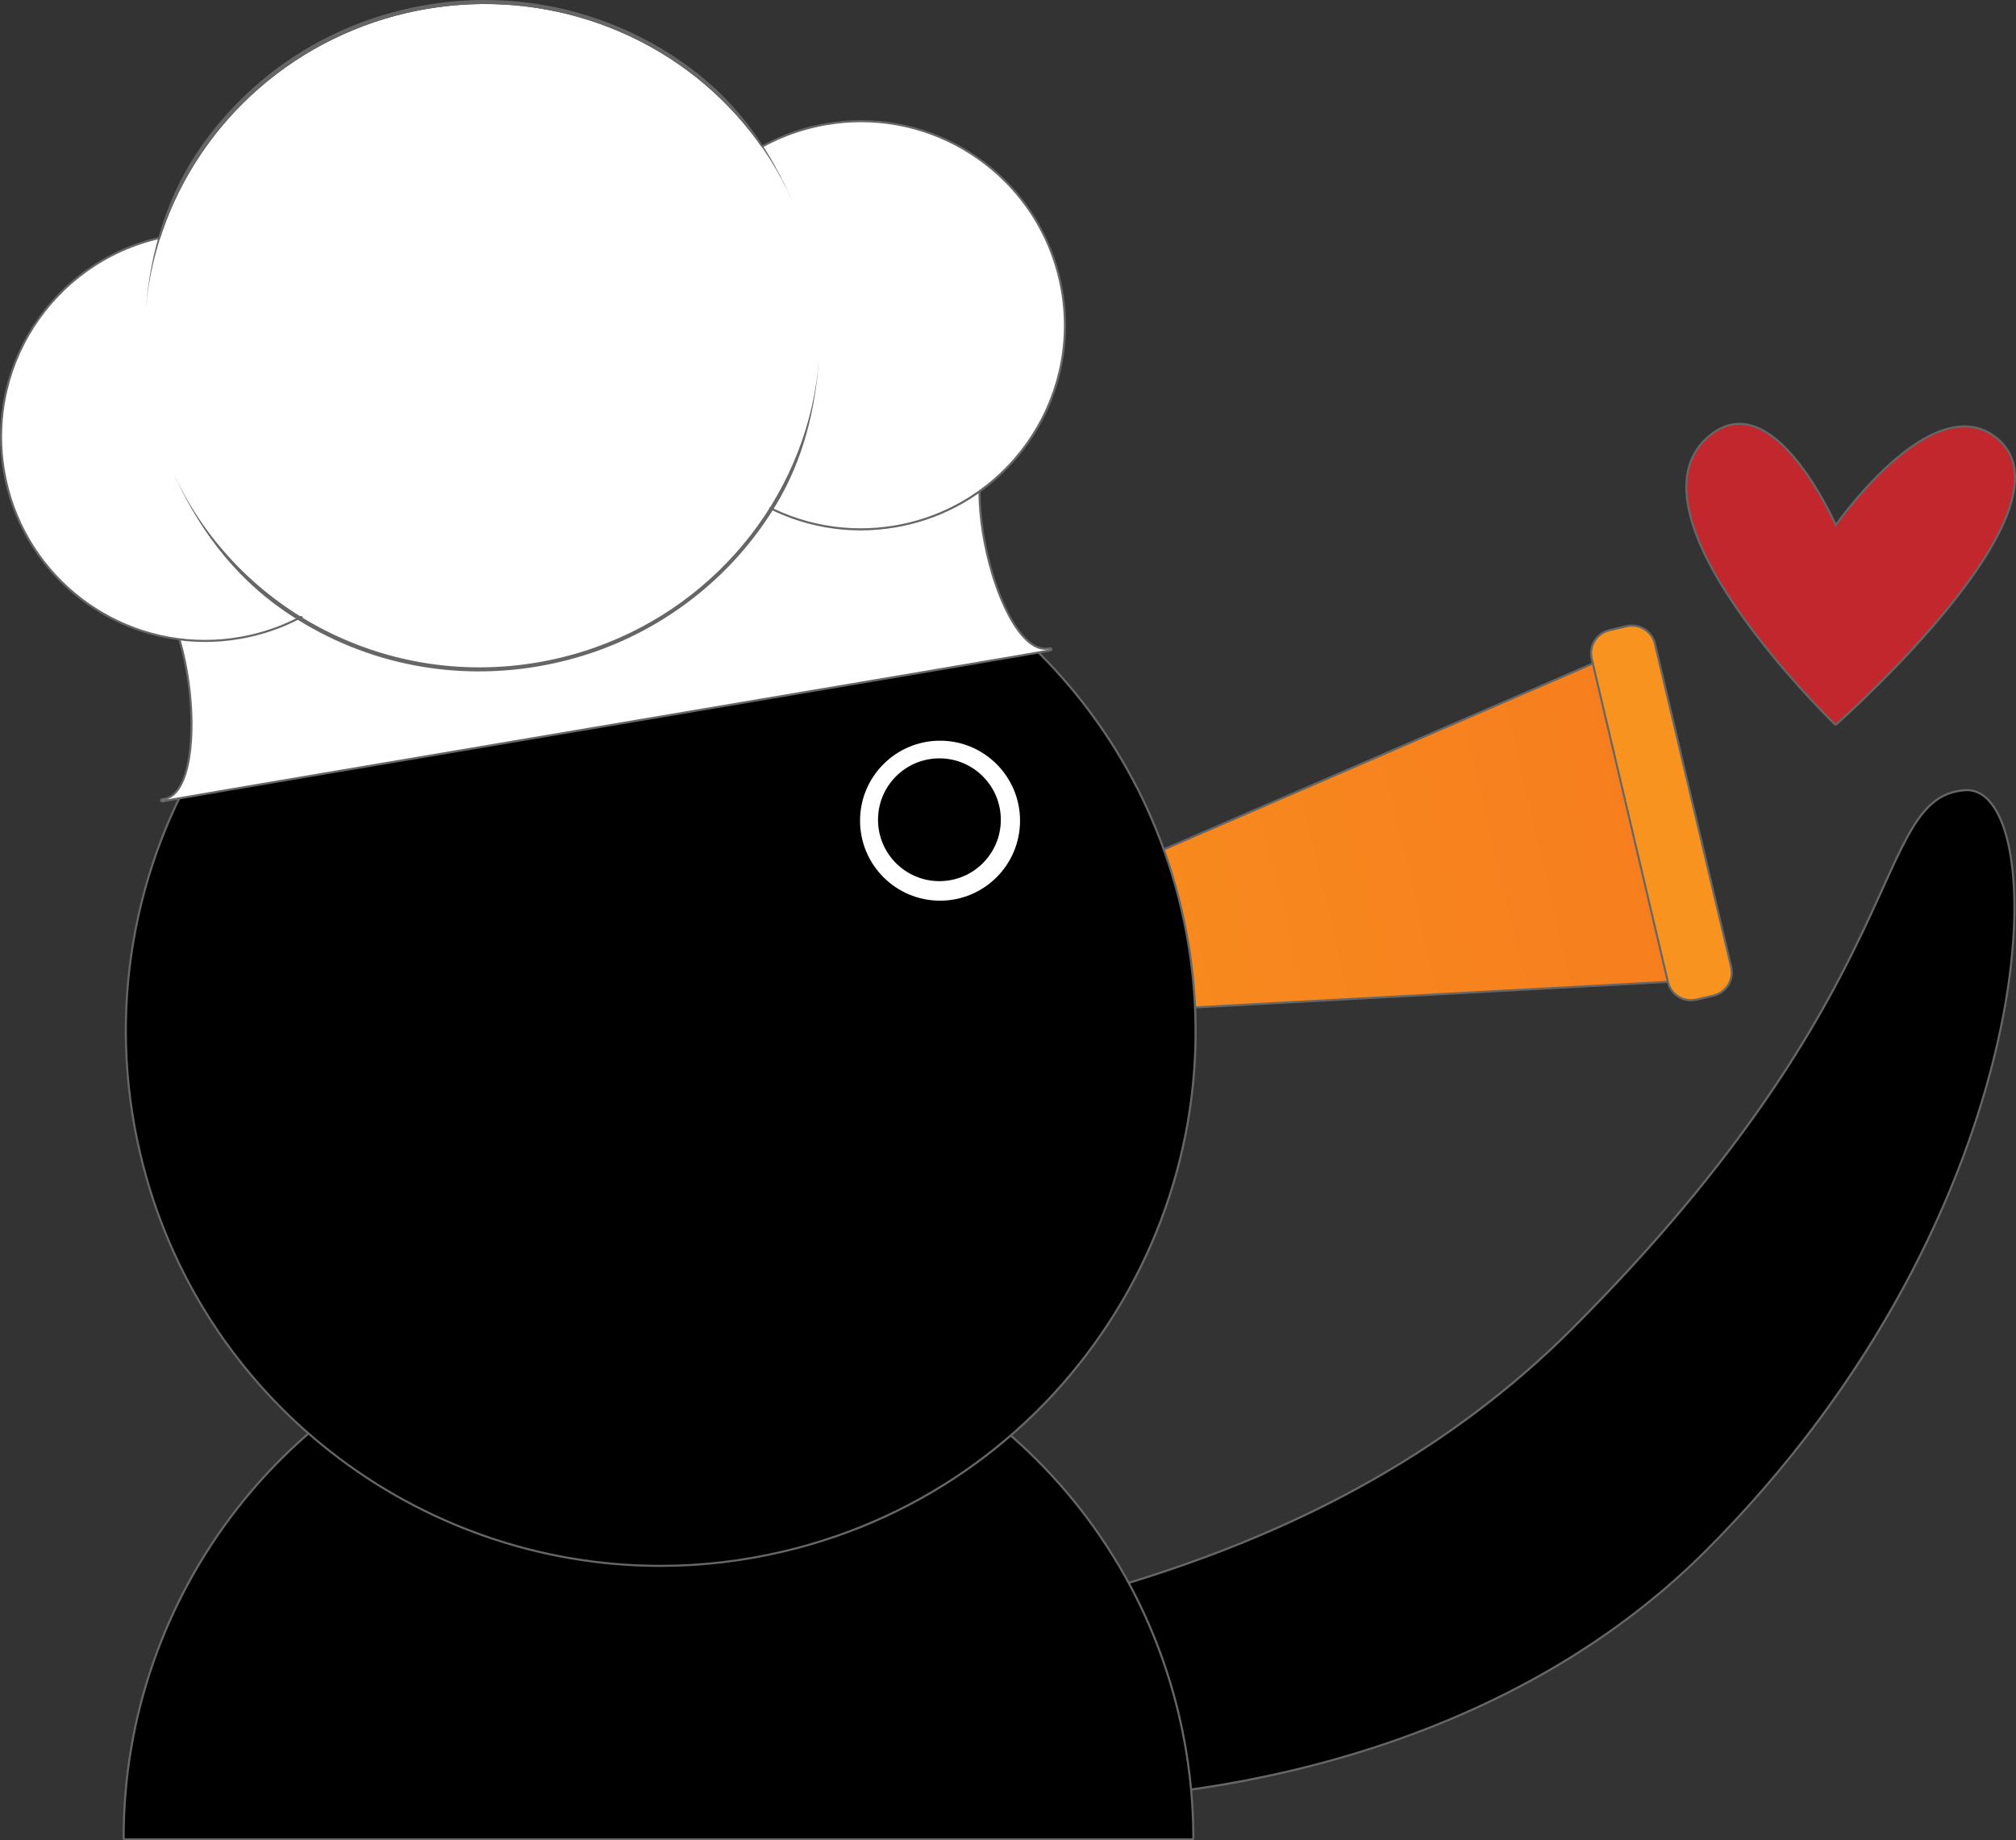
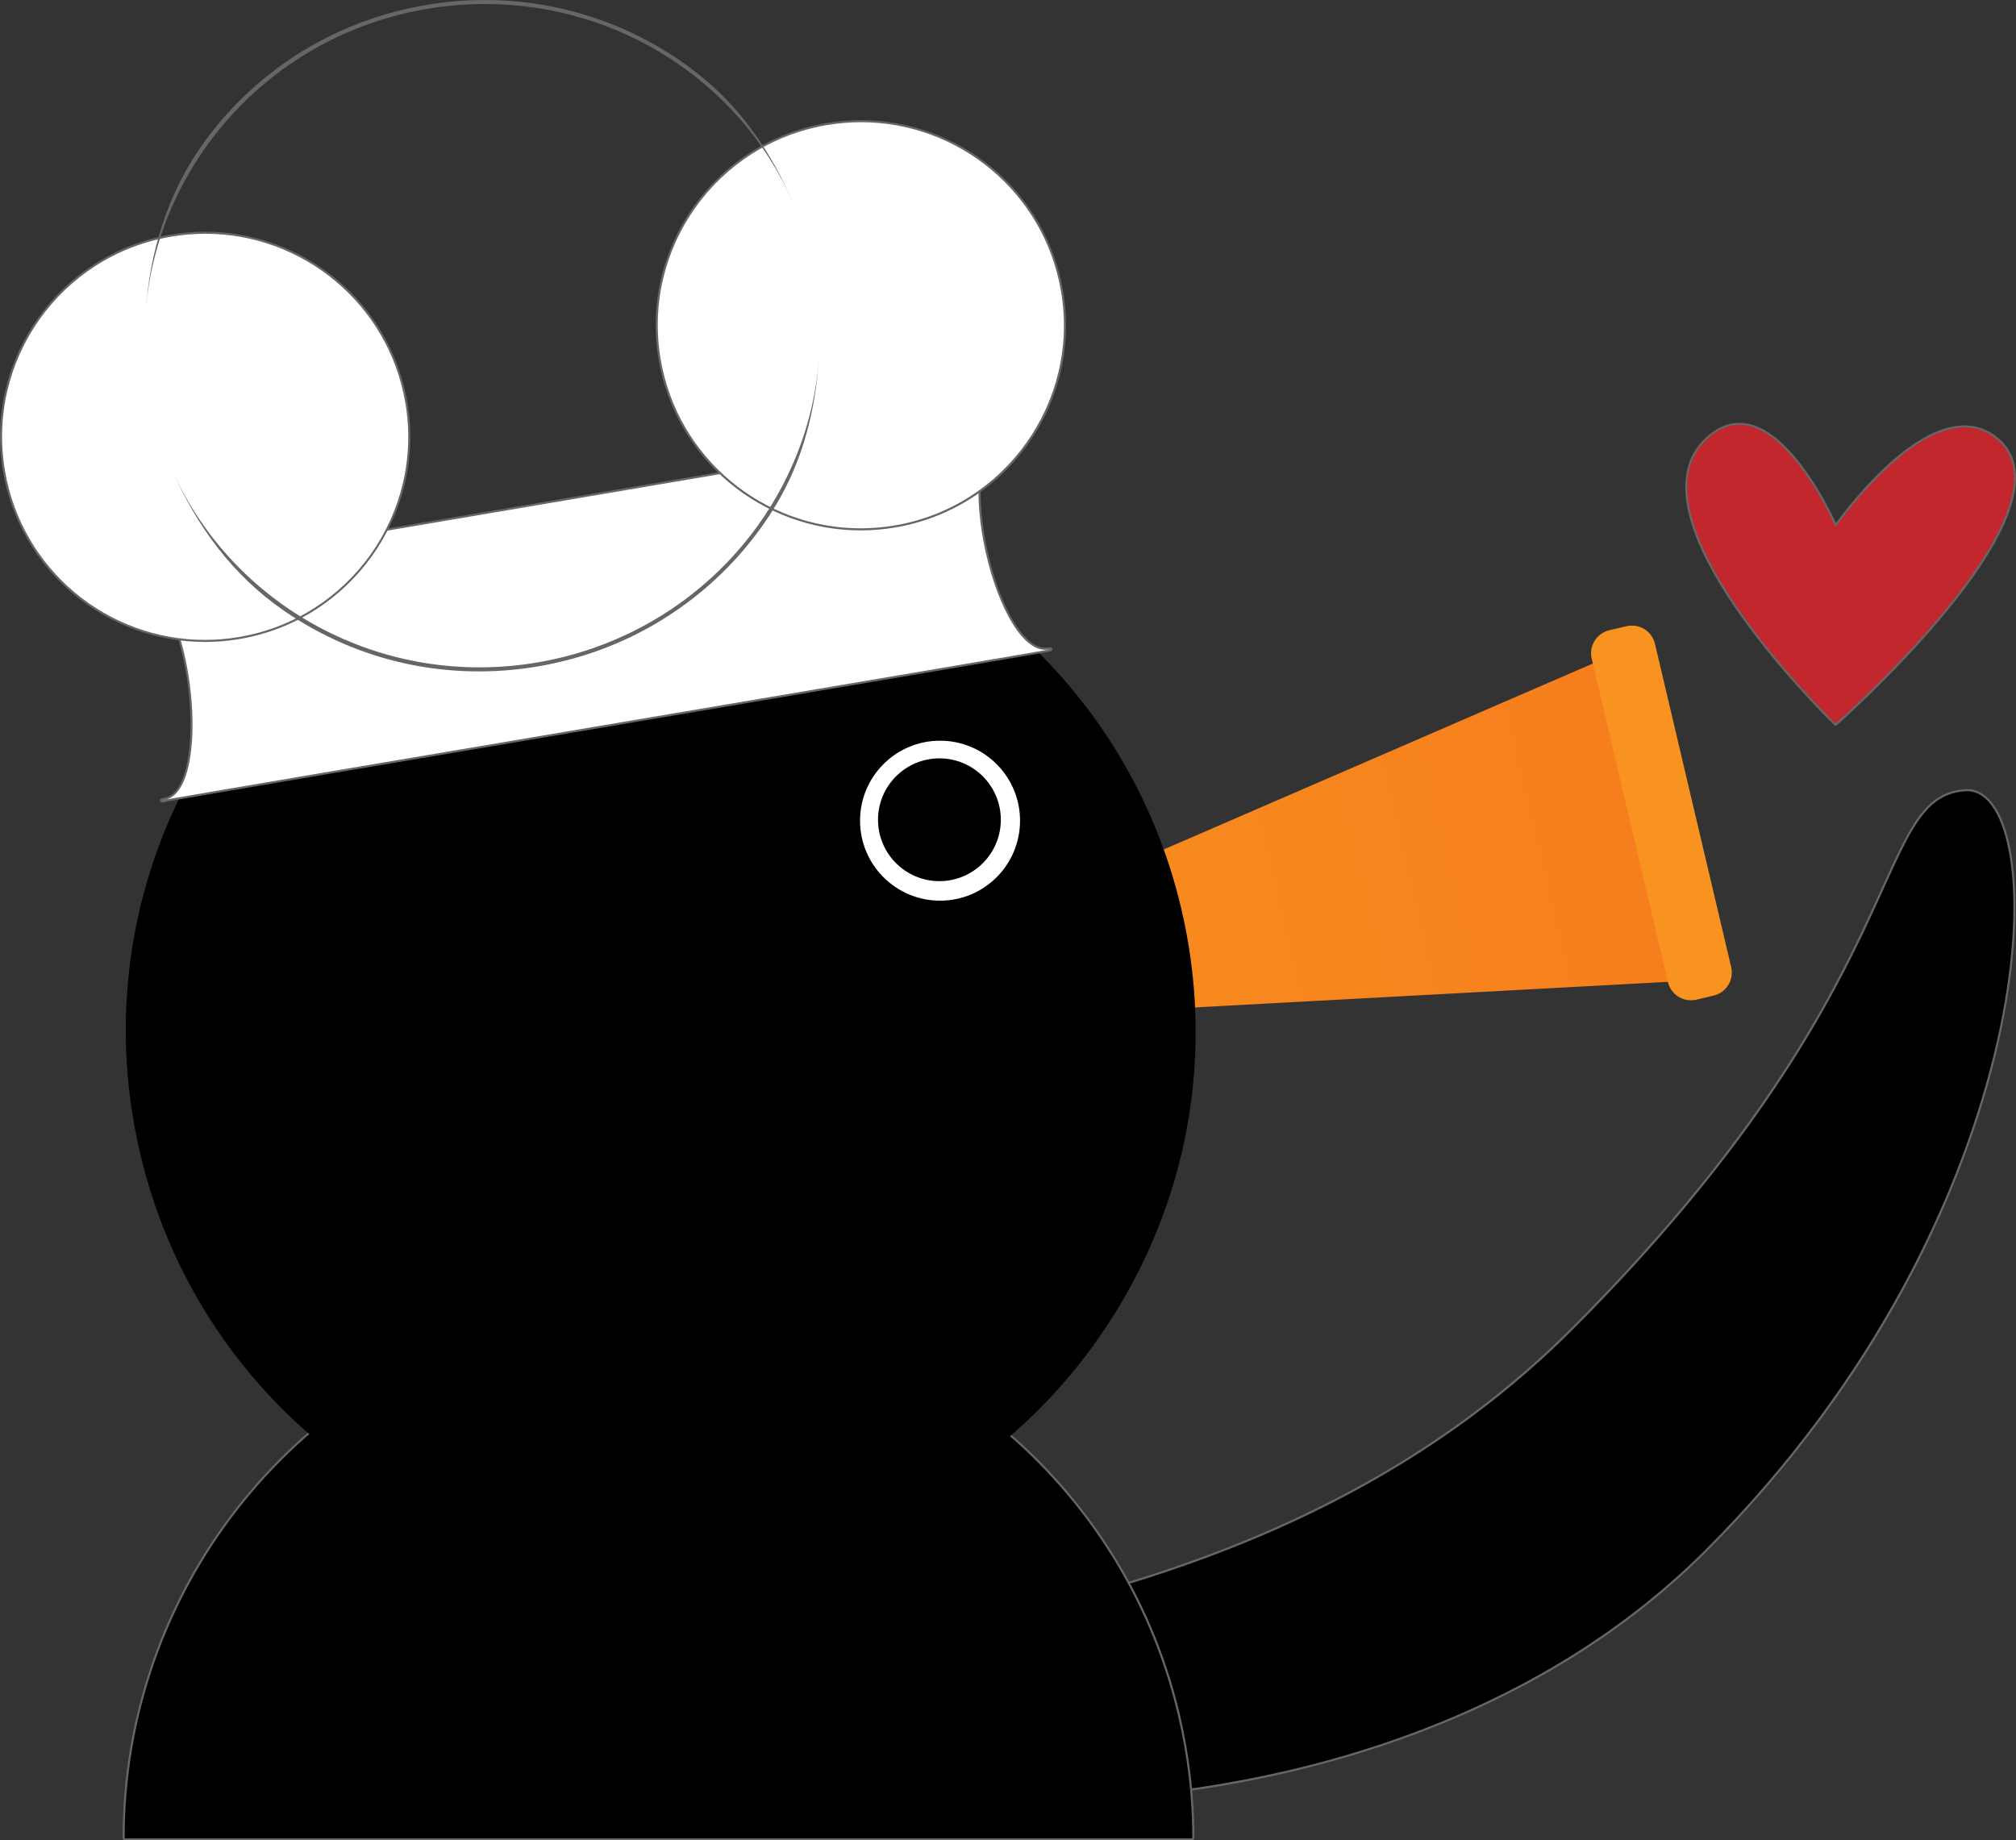
<svg xmlns="http://www.w3.org/2000/svg" id="uuid-9871ba12-3031-4463-8e2b-f0fe7baa1899" viewBox="0 0 970.25 885.83">
  <rect x="0" y="0" width="970.25" height="885.83" fill="#333333" stroke="none" />
  <defs>
    <linearGradient id="uuid-04c2e794-fa70-4d64-8dc8-f4528ed70c2b" x1="334.72" y1="466.25" x2="799.46" y2="466.25" gradientTransform="translate(-73.11 119.13) rotate(-13.26)" gradientUnits="userSpaceOnUse">
      <stop offset="0" stop-color="#f7931e" />
      <stop offset="1" stop-color="#f77d1e" />
    </linearGradient>
  </defs>
  <g id="uuid-99074651-4b9d-4db6-b492-a25be57001cf">
    <path d="M496.35,866.84c-81.18,0-147.68-19.55-148.23-43.59-.4-17.37,33.04-24.17,83.67-34.46,43.61-8.87,97.88-19.9,155.33-41.97,68.01-26.12,123.4-61.16,169.36-107.11,97.87-97.87,130.3-169.43,149.67-212.18,13.41-29.58,20.79-45.88,39.56-47.18.31-.02.63-.03.94-.03,6.78,0,12.5,5.14,16.53,14.88,5.28,12.75,7.35,32.72,5.83,56.26-1.69,26.23-7.71,55.96-17.42,85.99-17.09,52.86-53.62,132.04-130.62,209.03-41.76,41.76-95.02,73.46-158.29,94.23-65.84,21.61-126.79,26.14-166.33,26.14Z" style="fill:#000; stroke-width:0px;" />
    <path d="M946.64,380.81c41.43,0,38.68,200.59-126.03,365.3-90.65,90.65-222.83,120.23-324.26,120.23-84.19,0-147.21-20.37-147.73-43.1-1.05-45.71,242.32-17.29,408.21-183.18,165.89-165.89,143.82-256.09,188.91-259.21.3-.02.61-.03.9-.03M946.64,379.81v1-1c-.33,0-.65.01-.98.03-19.07,1.32-26.49,17.71-39.98,47.47-19.36,42.72-51.76,114.22-149.57,212.03-24.37,24.37-52.16,46.16-82.59,64.75-26.26,16.05-55.39,30.26-86.6,42.24-57.42,22.05-111.67,33.08-155.25,41.95-50.87,10.34-84.48,17.18-84.07,34.97.27,11.69,15.61,22.7,43.2,31.01,27.98,8.43,65.46,13.07,105.53,13.07s100.59-4.54,166.49-26.17c63.34-20.79,116.67-52.53,158.48-94.35,77.06-77.06,113.63-156.31,130.74-209.23,9.72-30.06,15.75-59.84,17.44-86.11,1.52-23.61-.56-43.67-5.87-56.48-4.11-9.93-9.99-15.18-16.98-15.18h0Z" style="fill:#666; stroke-width:0px;" />
    <path d="M60.01,885.33c-.28,0-.5-.22-.5-.5-.1-57.08,19.3-113.43,54.62-158.69,17.64-22.61,38.73-41.95,62.68-57.49,24.78-16.08,52.06-27.7,81.08-34.54,19.49-4.59,39.43-6.92,59.26-6.92,56.99,0,113.25,19.45,158.42,54.76,22.56,17.64,41.87,38.71,57.38,62.64,16.05,24.76,27.65,52,34.48,80.98,4.58,19.46,6.91,39.39,6.91,59.26,0,.28-.22.5-.5.5H60.01Z" style="fill:#000; stroke-width:0px;" />
    <path d="M317.14,627.69c116.44,0,221.92,79.74,249.79,197.99,4.67,19.82,6.9,39.63,6.9,59.15H60.01c-.2-116.62,79.57-222.32,197.99-250.23,19.82-4.67,39.63-6.91,59.15-6.91M317.14,626.69c-19.87,0-39.85,2.33-59.38,6.94-29.07,6.85-56.4,18.5-81.23,34.61-23.99,15.57-45.12,34.95-62.8,57.6-17.52,22.44-31.13,47.44-40.47,74.3-9.51,27.34-14.3,55.84-14.26,84.7,0,.55.45,1,1,1h513.82c.55,0,1-.45,1-1,0-19.91-2.33-39.88-6.92-59.37-6.84-29.04-18.47-56.34-34.55-81.14-15.54-23.97-34.88-45.09-57.49-62.76-22.4-17.51-47.35-31.14-74.16-40.5-27.29-9.53-55.74-14.36-84.57-14.36h0Z" style="fill:#666; stroke-width:0px;" />
    <g id="uuid-815dee73-81da-4020-985b-95cf9732899a">
      <g id="uuid-ce9583e5-a2b8-43af-8e7c-2e6806cdf834">
        <g id="uuid-6933adc9-39d0-4410-b0db-cf3494669b89">
          <path d="M360.13,496.54c-.23,0-.43-.16-.49-.39-.06-.24.07-.48.29-.57l432.3-187.31c.06-.03.13-.04.2-.04.08,0,.15.02.22.05.13.07.23.19.26.33l38.15,161.85c.03.14,0,.29-.09.41-.09.12-.23.19-.37.2,0,0-470.47,25.46-470.48,25.46Z" style="fill:url(#uuid-04c2e794-fa70-4d64-8dc8-f4528ed70c2b); stroke-width:0px;" />
-           <path d="M792.43,308.72l38.15,161.85-470.45,25.46,432.3-187.31M792.43,307.72c-.14,0-.27.03-.4.08l-432.3,187.31c-.44.19-.69.68-.58,1.15.11.45.51.77.97.77.02,0,.04,0,.05,0l470.45-25.46c.3-.02.57-.16.75-.4.18-.24.24-.54.17-.83l-38.15-161.85c-.07-.29-.26-.53-.52-.66-.14-.07-.29-.11-.45-.11h0Z" style="fill:#666; stroke-width:0px;" />
        </g>
        <g id="uuid-b5fc5c1d-a144-4eba-9dab-f140626c64d4">
          <path d="M813.83,481.46c-5.32,0-9.89-3.62-11.11-8.81l-36.67-155.56c-.7-2.97-.2-6.03,1.4-8.63,1.61-2.6,4.12-4.41,7.1-5.11l8.21-1.93c.86-.2,1.75-.31,2.63-.31,5.32,0,9.89,3.62,11.11,8.81l36.67,155.56c.7,2.97.2,6.03-1.4,8.63-1.61,2.6-4.12,4.41-7.1,5.11l-8.21,1.93c-.86.2-1.75.31-2.63.31Z" style="fill:#f7931e; stroke-width:0px;" />
-           <path d="M785.39,301.61c4.95,0,9.44,3.39,10.62,8.42l36.67,155.56c1.38,5.87-2.25,11.75-8.13,13.14l-8.21,1.93c-.84.2-1.69.29-2.52.29-4.95,0-9.44-3.39-10.62-8.42l-36.67-155.56c-1.38-5.87,2.25-11.75,8.13-13.14l8.21-1.93c.84-.2,1.69-.29,2.52-.29M785.39,300.61c-.92,0-1.84.11-2.74.32l-8.21,1.93c-6.4,1.51-10.38,7.94-8.87,14.34l36.67,155.56c1.28,5.41,6.04,9.19,11.6,9.19.92,0,1.84-.11,2.74-.32l8.21-1.93c6.4-1.51,10.38-7.94,8.87-14.34l-36.67-155.56c-1.28-5.41-6.04-9.19-11.6-9.19h0Z" style="fill:#666; stroke-width:0px;" />
        </g>
        <g id="uuid-f4b3b97b-9433-43ff-8d47-40885fd39502">
          <path d="M317.77,753.71c-56.99,0-113.26-19.45-158.42-54.75-22.56-17.64-41.87-38.71-57.38-62.64-16.05-24.76-27.65-52-34.48-80.99-15.77-66.91-4.54-135.96,31.62-194.42,36.16-58.47,92.93-99.35,159.84-115.12,19.49-4.59,39.43-6.92,59.26-6.92,56.99,0,113.26,19.45,158.42,54.75,22.56,17.64,41.87,38.71,57.38,62.64,16.05,24.76,27.65,52,34.48,80.99,15.77,66.91,4.54,135.96-31.62,194.42s-92.93,99.35-159.84,115.12c-19.49,4.59-39.43,6.92-59.26,6.92Z" style="fill:#000; stroke-width:0px;" />
-           <path d="M318.21,239.36c116.45,0,221.92,79.73,249.79,197.99,32.55,138.08-53.01,276.4-191.09,308.94-19.81,4.67-39.64,6.91-59.15,6.91-116.45,0-221.92-79.73-249.79-197.99-32.55-138.08,53.01-276.4,191.09-308.94,19.81-4.67,39.64-6.91,59.15-6.91M318.22,238.36v1-1c-19.88,0-39.86,2.33-59.38,6.94-33.88,7.99-65.19,22.37-93.05,42.75-26.91,19.69-49.48,44.11-67.1,72.59-17.62,28.48-29.39,59.59-34.98,92.46-5.79,34.03-4.68,68.46,3.3,102.34,6.84,29.04,18.47,56.34,34.55,81.14,15.54,23.97,34.88,45.09,57.49,62.76,22.4,17.51,47.35,31.14,74.16,40.5,27.29,9.53,55.75,14.36,84.57,14.36,19.87,0,39.85-2.33,59.38-6.94,33.88-7.99,65.19-22.37,93.05-42.75,26.91-19.69,49.48-44.11,67.1-72.59,17.62-28.48,29.39-59.59,34.98-92.46,5.79-34.03,4.68-68.46-3.3-102.34-6.84-29.04-18.47-56.34-34.55-81.14-15.54-23.97-34.88-45.09-57.49-62.76-22.4-17.51-47.35-31.14-74.16-40.5-27.29-9.53-55.74-14.36-84.57-14.36h0Z" style="fill:#666; stroke-width:0px;" />
        </g>
      </g>
      <g id="uuid-519d1733-f431-47e7-b433-34202f055b1c">
        <g id="uuid-77b66f22-f8be-4c27-a68f-3320fdaa70a0">
          <circle cx="452.42" cy="395.02" r="38.5" style="fill:#fff; stroke-width:0px;" />
        </g>
        <g id="uuid-fd9ba5ef-5e54-41b5-a43f-df1256fce309">
          <circle cx="452.12" cy="394.57" r="29.55" style="fill:#000; stroke-width:0px;" />
        </g>
      </g>
    </g>
    <path d="M883.42,348.75c-.13,0-.25-.05-.35-.14-.74-.71-73.54-71.66-71.43-116.11.45-9.6,4.36-17.41,11.6-23.2,4.4-3.52,9.06-5.3,13.84-5.3,10.53,0,21.62,8.35,32.95,24.82,7.16,10.41,12.15,20.94,13.49,23.88,1.99-2.77,9.61-13.11,19.77-23.33,10.93-11.01,27.12-24.13,42.17-24.13,5.67,0,10.85,1.85,15.4,5.49,5.71,4.57,8.7,10.76,8.88,18.4,1.01,42.36-85.12,118.73-85.99,119.49-.09.08-.21.12-.33.12Z" style="fill:#c1272d; stroke-width:0px;" />
    <path d="M837.08,204.51c24.98,0,46.34,49.2,46.34,49.2,0,0,33.24-47.96,62.03-47.96,5.26,0,10.36,1.6,15.09,5.38,41.19,32.91-77.12,137.12-77.12,137.12,0,0-105.53-102.06-59.87-138.56,4.56-3.64,9.1-5.19,13.53-5.19M837.08,203.51h0c-4.9,0-9.66,1.82-14.15,5.41-7.36,5.88-11.33,13.81-11.79,23.57-.89,18.8,10.91,44.13,35.06,75.3,17.92,23.13,36.35,41.01,36.53,41.19.19.19.44.28.7.28.24,0,.47-.08.66-.25.22-.19,22-19.44,43.38-43.66,28.81-32.64,43.21-58.29,42.78-76.22-.19-7.8-3.24-14.11-9.07-18.78-4.65-3.71-9.93-5.6-15.72-5.6-12.22,0-26.52,8.17-42.52,24.28-9.46,9.53-16.74,19.16-19.32,22.7-1.74-3.74-6.52-13.51-13.17-23.18-11.43-16.61-22.65-25.03-33.36-25.04h0Z" style="fill:#666; stroke-width:0px;" />
  </g>
  <g id="uuid-8cb9a7a5-0530-4558-81a9-161b75ddfbb8">
    <path d="M77.99,385.71c-.26,0-.48-.2-.51-.46q-.04-.48,2.67-.96c6.76-2.1,9.67-12.06,10.93-20.06,1.63-10.4,1.41-24.06-.6-37.5-2.01-13.42-5.62-25.65-10.17-34.44-5.11-9.88-11.21-15.11-17.63-15.11-.68,0-1.34.06-2.03.17-1.43.23-1.46.24-1.51.24h0c-.26,0-.48-.2-.5-.46q-.04-.47,5.23-1.38c3.14-.54,7.75-1.33,13.62-2.33,11.74-2,28.5-4.86,48.62-8.28,40.23-6.84,93.86-15.95,147.47-25.05,95.74-16.26,194.74-33.07,211.38-35.95.33-.08.67-.15,1.01-.2,1.48-.24,1.51-.24,1.57-.24.26,0,.48.2.5.46q.04.46-2.88.97c-11.13,2.69-15.94,19.71-12.88,45.54,3.45,29.13,16.94,61.59,30.76,61.59.45,0,.9-.03,1.35-.1.97-.15,1.04-.15,1.1-.15.26,0,.48.2.51.46q.04.49-5.21,1.41c-3.13.55-7.73,1.34-13.57,2.34-11.69,2-28.4,4.85-48.45,8.25-40.09,6.81-93.55,15.85-147,24.89-96,16.24-195.27,33.04-211.38,35.9-.43.13-.88.23-1.33.3-.95.14-1.01.14-1.07.14Z" style="fill:#fff; stroke-width:0px;" />
    <path d="M487.54,204.21s-.82.15-2.48.44c.32-.08.66-.15.99-.2.97-.16,1.46-.24,1.49-.24M485.06,204.64c-29.71,7.15-7.24,108.12,17.99,108.12.47,0,.95-.04,1.42-.11.63-.1.97-.14,1.02-.14,2.11,0-391.58,66.28-425.22,72.27,23.38-7.16,11.56-108.08-17.59-108.09-.7,0-1.4.06-2.11.17-.94.15-1.41.23-1.43.23-.85,0,391.03-66.41,425.93-72.44M80.27,384.78c-.42.13-.85.23-1.29.29-.61.09-.94.14-.99.14-.1,0,.69-.15,2.28-.43M487.54,203.21c-.11,0-.12,0-1.65.25-.35.06-.69.13-1.03.21-16.44,2.84-109.11,18.58-207.22,35.24-54.29,9.22-108.96,18.5-150.05,25.49-20.55,3.49-37.7,6.41-49.72,8.46-6.01,1.03-10.73,1.83-13.96,2.39-1.61.28-2.85.49-3.68.64-1.66.29-2.16.38-2.09,1.3.04.52.48.92,1,.92.11,0,.12,0,1.6-.24.66-.11,1.3-.16,1.95-.16,7.87,0,13.7,8.08,17.2,14.85,4.52,8.75,8.11,20.94,10.11,34.31,3.73,24.95,1.51,53.36-9.96,56.96-.72.13-1.28.23-1.65.3-.66.12-1.47.28-1.39,1.19.05.52.49.91,1,.91.09,0,.16,0,1.14-.15.46-.07.92-.17,1.37-.31,16.21-2.88,115.48-19.68,211.48-35.92,52.53-8.89,106.85-18.08,146.92-24.88,21.57-3.66,37.4-6.36,48.41-8.24,5.84-1,10.43-1.79,13.56-2.34,1.57-.27,2.77-.49,3.58-.63,1.54-.28,2.12-.38,2.04-1.31-.04-.52-.49-.92-1-.92-.09,0-.16,0-1.17.15-.42.06-.85.1-1.27.1-6.21,0-12.88-6.89-18.79-19.39-5.54-11.72-9.72-26.94-11.48-41.75-2.34-19.72-.29-41.89,12.48-44.99.8-.14,1.41-.24,1.82-.32.75-.13,1.53-.27,1.45-1.19-.04-.52-.48-.91-1-.91h0Z" style="fill:#666; stroke-width:0px;" />
    <path d="M414.17,254.8c-22.91,0-45.26-8.14-62.93-22.92-17.87-14.94-29.87-35.84-33.79-58.84-4.4-25.87,1.53-51.9,16.71-73.3,15.18-21.4,37.78-35.61,63.64-40.02,5.49-.93,11.07-1.41,16.6-1.41,22.91,0,45.26,8.14,62.93,22.92,17.87,14.94,29.87,35.84,33.79,58.84,4.4,25.87-1.53,51.9-16.71,73.3-15.18,21.4-37.78,35.61-63.64,40.02-5.49.93-11.07,1.41-16.6,1.41Z" style="fill:#fff; stroke-width:0px;" />
    <path d="M414.41,58.82c46.77,0,88.11,33.68,96.22,81.34,9.06,53.21-26.74,103.68-79.94,112.74-5.55.94-11.07,1.4-16.51,1.4-46.77,0-88.11-33.68-96.22-81.34-9.06-53.21,26.74-103.68,79.94-112.74,5.55-.94,11.07-1.4,16.51-1.4M414.41,57.82v1-1c-5.56,0-11.17.48-16.69,1.42-53.67,9.13-89.89,60.22-80.76,113.89,3.93,23.12,15.99,44.12,33.96,59.14,17.76,14.85,40.23,23.03,63.25,23.03,5.55,0,11.16-.48,16.68-1.42,26-4.42,48.71-18.71,63.97-40.22,15.25-21.51,21.22-47.67,16.79-73.67-3.93-23.12-15.99-44.12-33.96-59.14-17.76-14.85-40.22-23.03-63.25-23.03h0Z" style="fill:#666; stroke-width:0px;" />
    <path d="M98.62,308.5c-22.91,0-45.26-8.14-62.93-22.92-17.87-14.94-29.87-35.84-33.79-58.84-4.4-25.87,1.53-51.9,16.71-73.3,15.18-21.4,37.78-35.61,63.64-40.02,5.49-.93,11.07-1.41,16.6-1.41,22.91,0,45.26,8.14,62.93,22.92,17.87,14.94,29.87,35.84,33.79,58.84,4.4,25.87-1.53,51.9-16.71,73.3-15.18,21.4-37.78,35.61-63.64,40.02-5.49.93-11.07,1.41-16.6,1.41Z" style="fill:#fff; stroke-width:0px;" />
    <path d="M98.85,112.52c46.77,0,88.11,33.68,96.22,81.34,9.06,53.21-26.74,103.68-79.94,112.74-5.55.94-11.07,1.4-16.51,1.4-46.77,0-88.11-33.68-96.22-81.34-9.06-53.21,26.74-103.68,79.94-112.74,5.55-.94,11.07-1.4,16.51-1.4M98.86,111.52v1-1c-5.56,0-11.17.48-16.69,1.42C28.5,122.07-7.72,173.16,1.41,226.83c3.93,23.12,15.99,44.12,33.96,59.14,17.76,14.85,40.23,23.03,63.25,23.03,5.55,0,11.16-.48,16.68-1.42,53.67-9.13,89.89-60.22,80.76-113.89-3.93-23.12-15.99-44.12-33.96-59.14-17.76-14.85-40.22-23.03-63.25-23.03h0Z" style="fill:#666; stroke-width:0px;" />
-     <ellipse cx="232.18" cy="161.36" rx="162.67" ry="159.32" transform="translate(-23.78 41.24) rotate(-9.66)" style="fill:#fff; stroke-width:0px;" />
    <path d="M82.83,226.2c29.09,65.55,101.05,105.61,176.33,92.56,9.42-1.63,18.52-4.03,27.23-7.12,60.89-21.56,103.14-76.54,107.79-139.1h0c-1.8,24.9-7.63,48.81-20.78,70.61-19.64,32.57-50.32,57.54-86.37,70.31l-.64-1.81.24.68.4,1.13h0c-8.9,3.15-18.16,5.57-27.54,7.2-43.31,7.51-86.89-1.95-122.73-26.63-25-17.22-42.14-40.96-53.93-67.82h0Z" style="fill:#666; stroke-width:0px;" />
    <path d="M70.03,150.41C75.58,78.91,130.03,17.12,205.36,4.3c9.43-1.6,18.8-2.38,28.04-2.38,64.59,0,122.77,37.72,148.04,95.15h0c-10.01-22.87-23.49-43.47-43.15-59.62C308.9,13.3,271.65,0,233.4,0v1.92-.73s0-1.19,0-1.19h0c-9.44,0-18.98.81-28.37,2.41-43.33,7.38-81.26,30.84-106.8,66.07-17.82,24.58-26.06,52.67-28.2,81.93h0Z" style="fill:#666; stroke-width:0px;" />
  </g>
</svg>